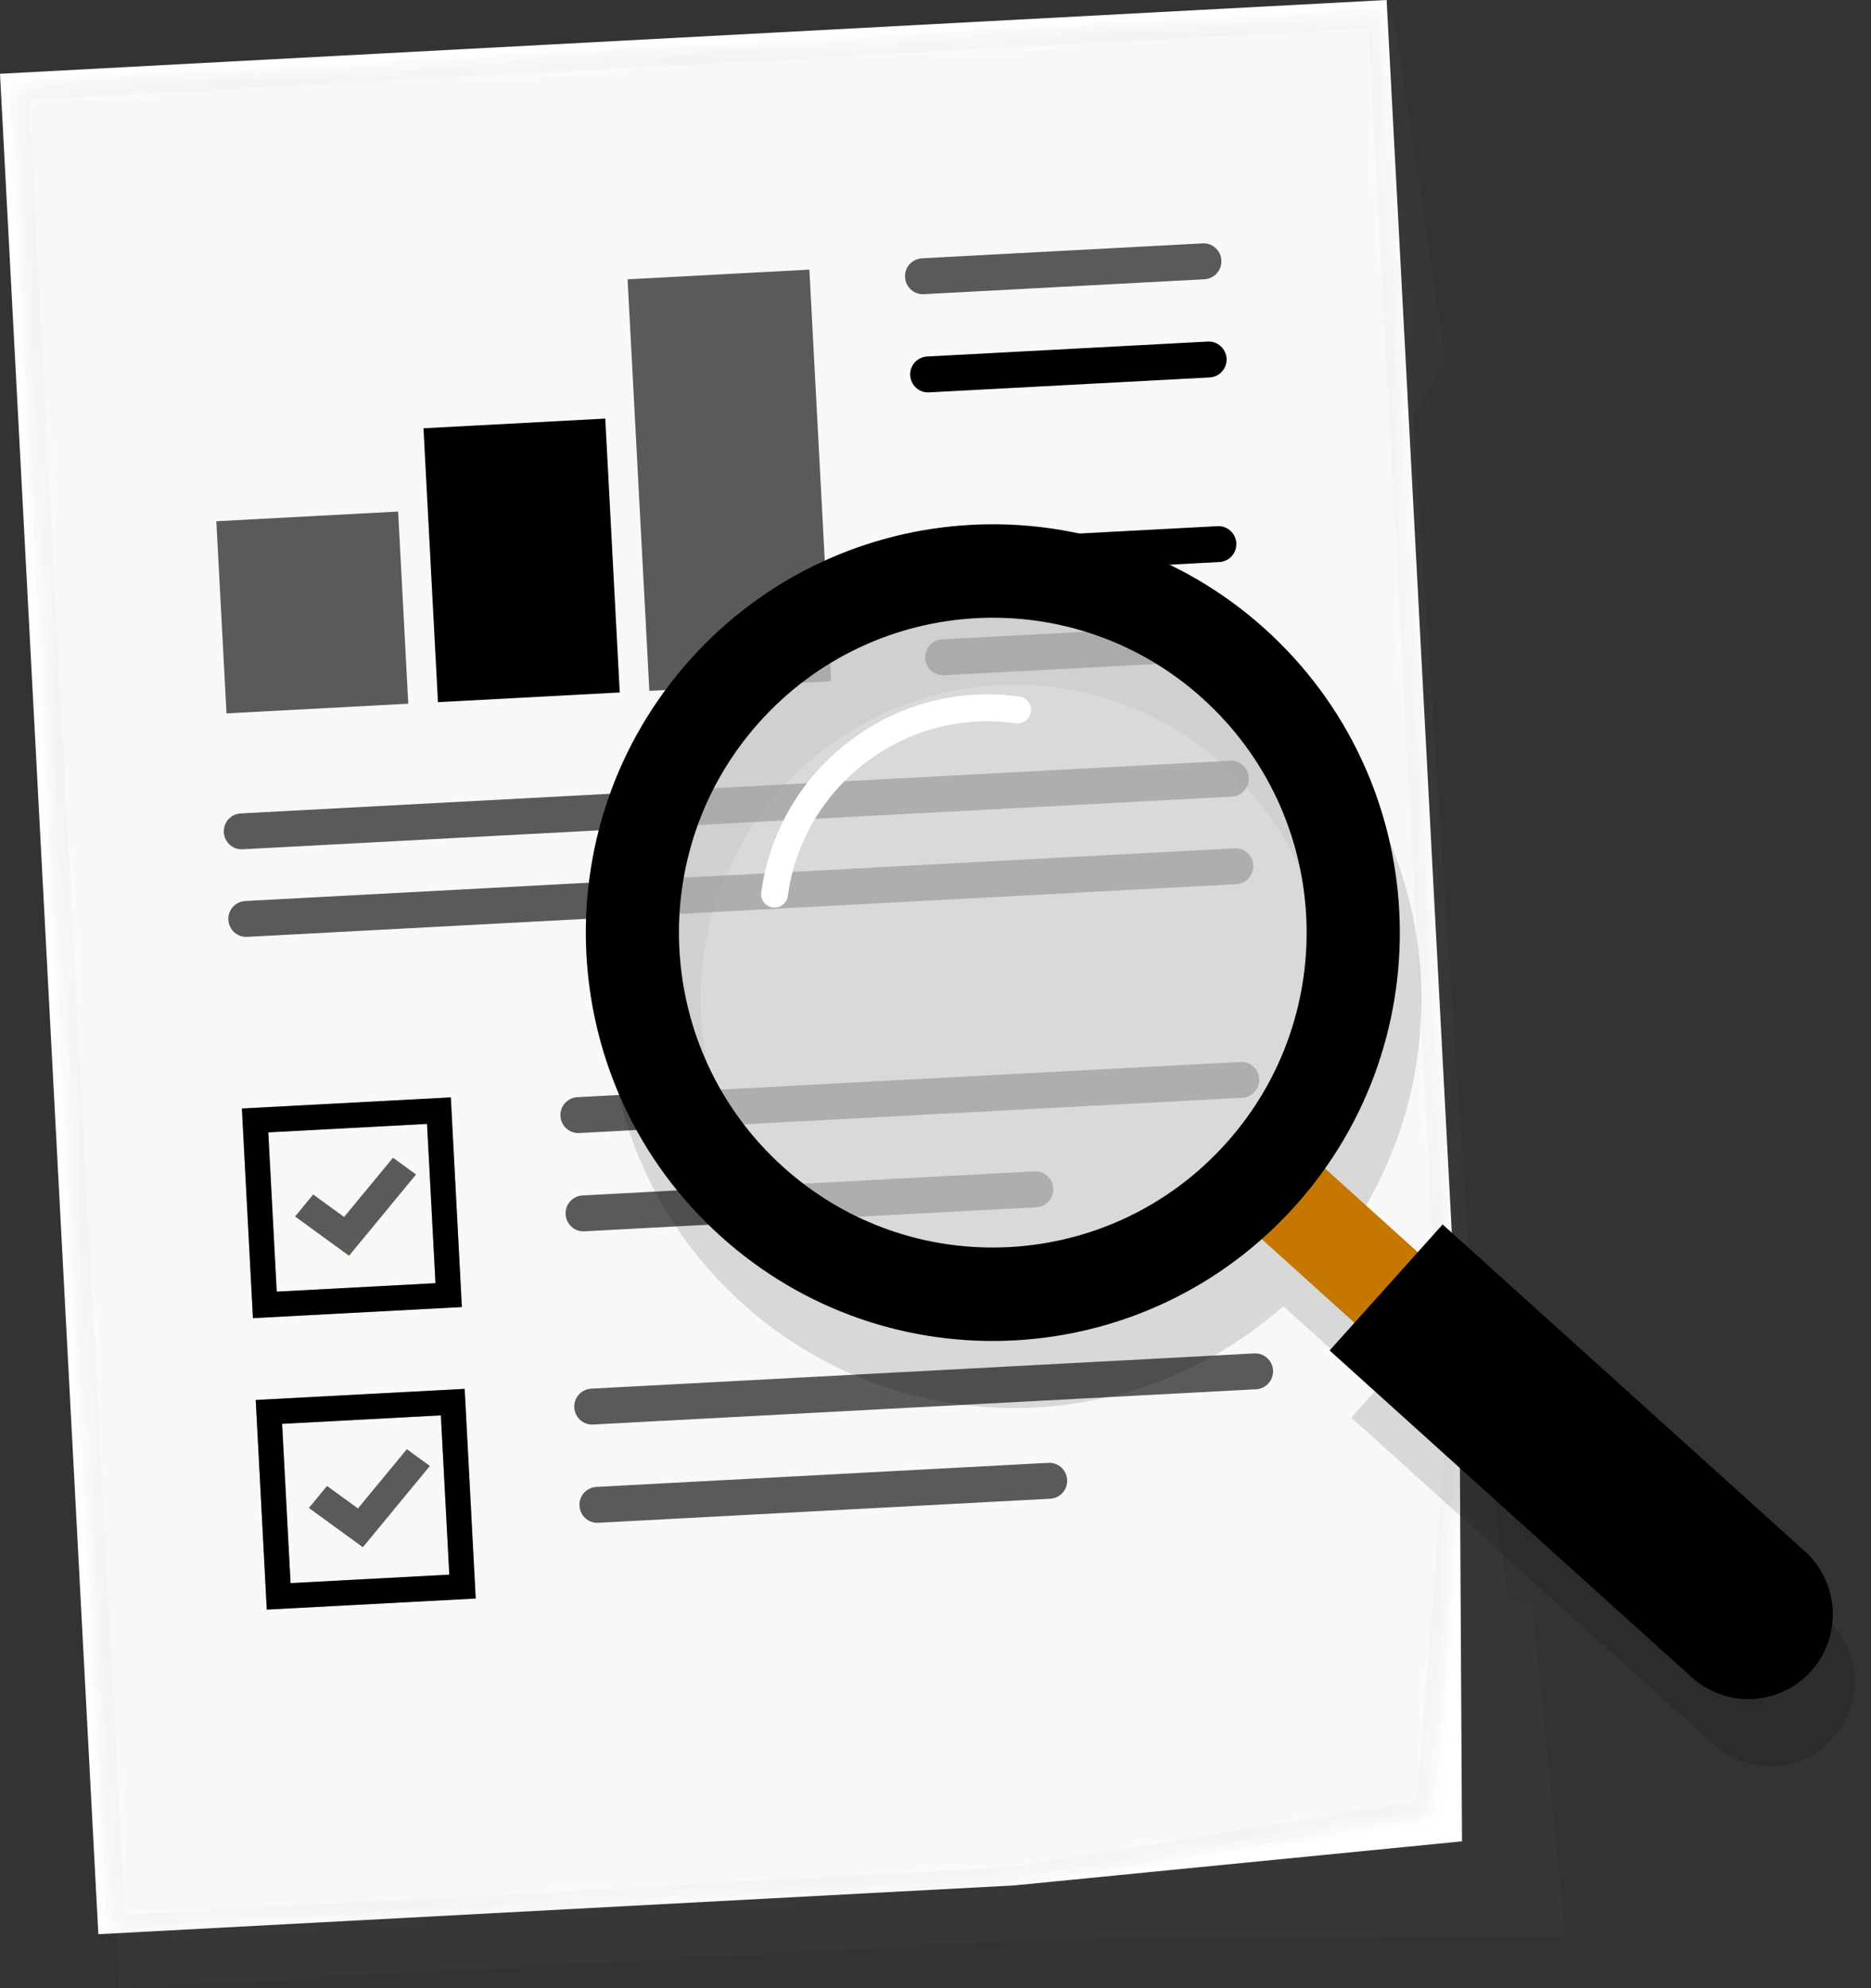
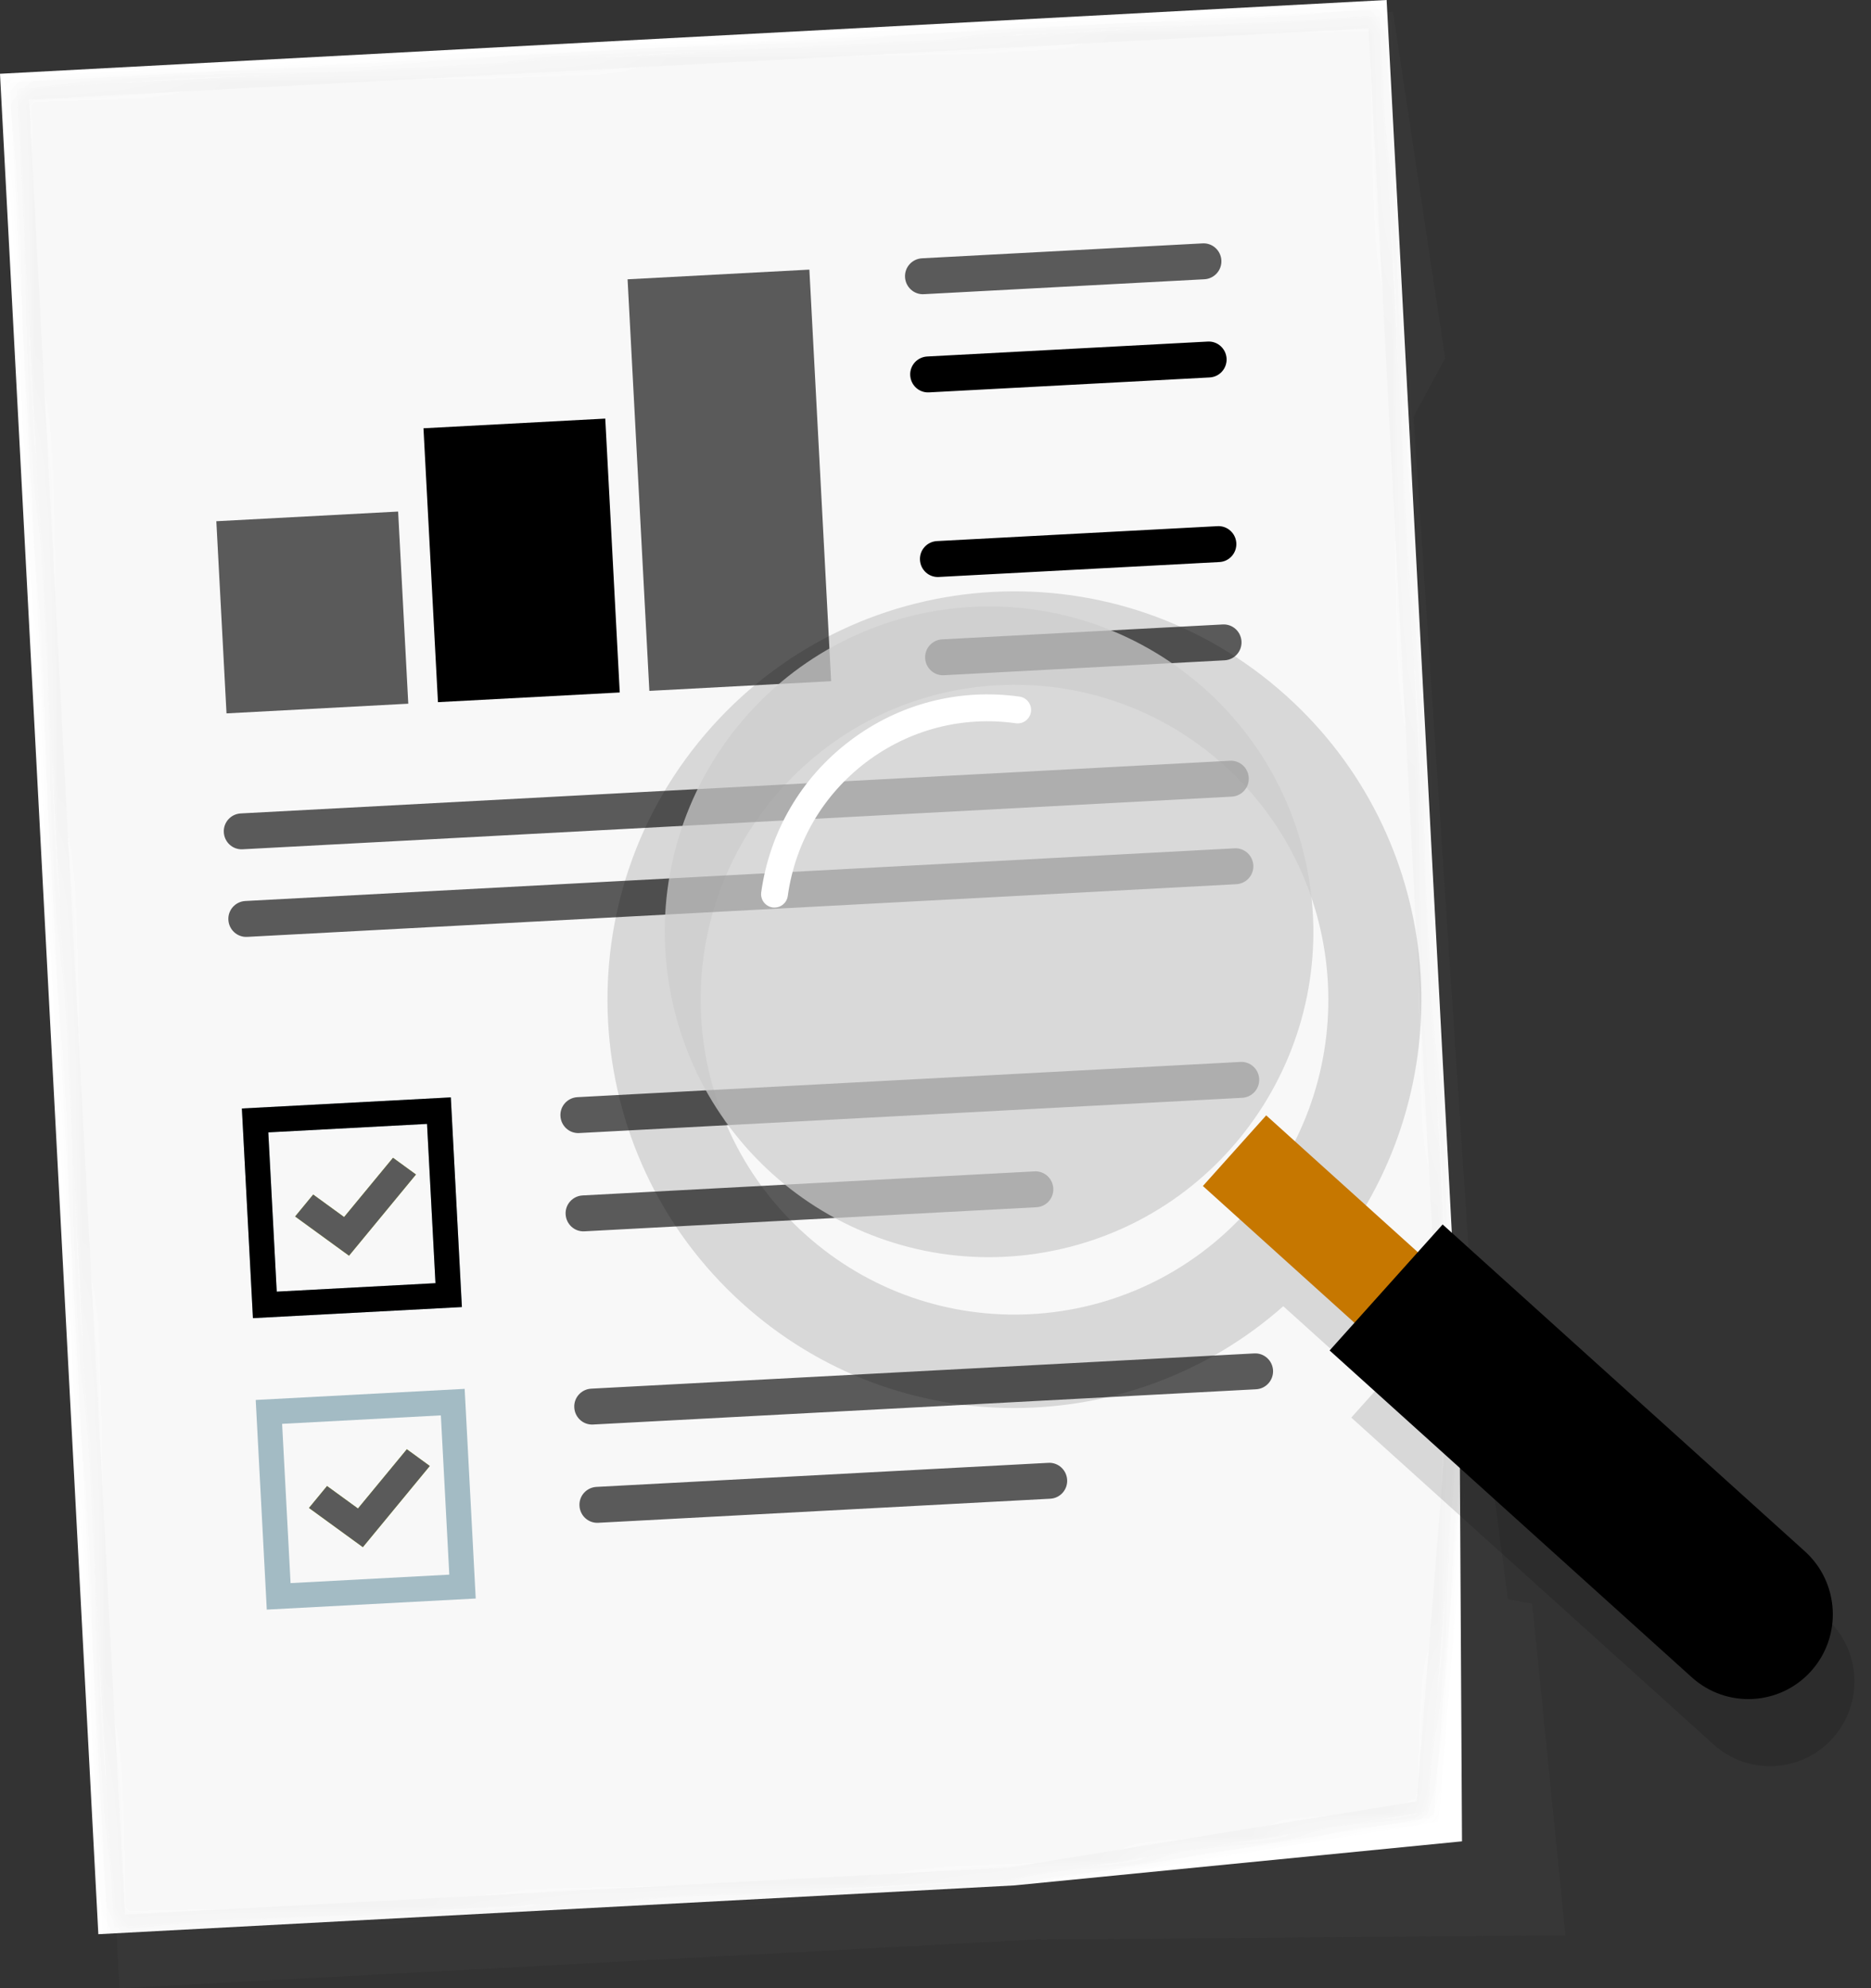
<svg xmlns="http://www.w3.org/2000/svg" width="80" height="85" viewBox="0 0 80 85" fill="none">
  <rect x="0" y="0" width="80" height="85" fill="#333333" stroke="none" />
  <path opacity="0.13" d="M66.933 82.739L44.277 82.917L5.11 85L0.905 5.465L59.558 0.499L61.79 15.315L60.439 17.814L63.074 57.66L64.47 68.37L65.511 68.566L66.933 82.739Z" fill="#5A5A5A" />
  <path d="M62.512 78.722L43.372 80.606L4.205 82.692L0 3.154L59.289 0L62.4 58.828L62.512 78.722Z" fill="white" />
  <mask id="mask0_12500_2875" style="mask-type:alpha" maskUnits="userSpaceOnUse" x="0" y="0" width="63" height="83">
    <path d="M61.311 77.689L43.233 80.624L4.601 82.68L0.417 3.519L59.259 0.386L62.533 62.294L61.311 77.689Z" fill="url(#paint0_linear_12500_2875)" />
  </mask>
  <g mask="url(#mask0_12500_2875)">
    <path opacity="0.03" d="M61.311 77.689L43.233 80.624L4.601 82.68L0.417 3.519L59.259 0.386L62.533 62.294L61.311 77.689Z" fill="#5A5A5A" />
  </g>
  <mask id="mask1_12500_2875" style="mask-type:alpha" maskUnits="userSpaceOnUse" x="0" y="0" width="63" height="83">
    <path d="M61.311 77.689L43.233 80.624L4.601 82.68L0.417 3.519L59.259 0.386L62.533 62.294L61.311 77.689Z" fill="url(#paint1_linear_12500_2875)" />
  </mask>
  <g mask="url(#mask1_12500_2875)">
    <path opacity="0.03" d="M62.247 62.29L61.045 77.443L43.203 80.34L4.871 82.379L0.717 3.788L58.989 0.686L62.247 62.29Z" fill="#C4C4C4" stroke="#5A5A5A" />
    <path d="M51.5 11.939L39.502 12.577C39.079 12.601 38.721 12.274 38.697 11.85C38.674 11.426 38.999 11.067 39.422 11.043L51.42 10.405C51.843 10.381 52.2 10.708 52.224 11.132C52.245 11.553 51.922 11.915 51.5 11.939Z" fill="#5A5A5A" />
    <path d="M51.721 16.137L39.723 16.775C39.3 16.799 38.943 16.473 38.919 16.048C38.895 15.624 39.221 15.265 39.644 15.241L51.641 14.603C52.064 14.579 52.422 14.906 52.446 15.33C52.467 15.754 52.144 16.116 51.721 16.137Z" fill="#000000" />
    <path d="M52.138 24.029L40.14 24.667C39.717 24.691 39.359 24.365 39.336 23.94C39.312 23.516 39.637 23.157 40.06 23.133L52.058 22.495C52.481 22.472 52.839 22.798 52.863 23.222C52.883 23.647 52.561 24.009 52.138 24.029Z" fill="#000000" />
    <path d="M52.36 28.23L40.362 28.868C39.939 28.892 39.581 28.566 39.557 28.142C39.534 27.717 39.859 27.358 40.282 27.334L52.28 26.697C52.703 26.673 53.06 26.999 53.084 27.424C53.105 27.848 52.782 28.207 52.36 28.23Z" fill="#5A5A5A" />
    <path d="M52.67 34.058L10.374 36.309C9.951 36.333 9.593 36.007 9.57 35.583C9.546 35.158 9.871 34.799 10.294 34.776L52.59 32.524C53.013 32.5 53.371 32.826 53.395 33.251C53.415 33.675 53.09 34.037 52.67 34.058Z" fill="#5A5A5A" />
    <path d="M52.865 37.802L10.569 40.054C10.146 40.077 9.789 39.751 9.765 39.327C9.741 38.903 10.066 38.544 10.489 38.52L52.785 36.268C53.208 36.244 53.566 36.571 53.59 36.995C53.613 37.416 53.288 37.778 52.865 37.802Z" fill="#5A5A5A" />
    <path d="M44.312 51.613L24.989 52.642C24.566 52.666 24.209 52.34 24.185 51.915C24.161 51.491 24.486 51.132 24.909 51.108L44.233 50.079C44.656 50.055 45.013 50.382 45.037 50.806C45.061 51.23 44.735 51.592 44.312 51.613Z" fill="#5A5A5A" />
    <path d="M53.117 46.934L24.767 48.441C24.345 48.465 23.987 48.139 23.963 47.714C23.939 47.29 24.265 46.931 24.688 46.907L53.037 45.4C53.46 45.376 53.818 45.703 53.841 46.127C53.862 46.548 53.539 46.91 53.117 46.934Z" fill="#5A5A5A" />
    <path d="M19.749 55.88L10.815 56.354L10.342 47.391L19.276 46.916L19.749 55.88ZM11.833 55.221L18.62 54.859L18.259 48.05L11.472 48.412L11.833 55.221Z" fill="#A3BBC4" />
    <path d="M14.923 53.684L12.619 52.008L13.391 51.07L14.713 52.031L16.804 49.498L17.786 50.213L14.923 53.684Z" fill="#C3D82E" />
    <path d="M19.749 55.88L10.815 56.354L10.342 47.391L19.276 46.916L19.749 55.88ZM11.833 55.221L18.62 54.859L18.259 48.05L11.472 48.412L11.833 55.221Z" fill="#000000" />
    <path d="M14.923 53.684L12.619 52.008L13.391 51.07L14.713 52.031L16.804 49.498L17.786 50.213L14.923 53.684Z" fill="#5A5A5A" />
    <path d="M44.904 64.074L25.581 65.103C25.158 65.127 24.8 64.8 24.777 64.377C24.753 63.952 25.078 63.593 25.501 63.569L44.824 62.54C45.247 62.516 45.605 62.843 45.629 63.267C45.653 63.691 45.327 64.053 44.904 64.074Z" fill="#5A5A5A" />
    <path d="M53.708 59.395L25.359 60.902C24.936 60.926 24.578 60.6 24.555 60.175C24.531 59.752 24.856 59.392 25.279 59.369L53.628 57.862C54.051 57.838 54.409 58.164 54.433 58.588C54.453 59.009 54.131 59.372 53.708 59.395Z" fill="#5A5A5A" />
    <path d="M20.341 68.341L11.407 68.815L10.934 59.852L19.868 59.377L20.341 68.341ZM12.424 67.682L19.211 67.32L18.85 60.511L12.063 60.873L12.424 67.682Z" fill="#A3BBC4" />
    <path d="M15.515 66.145L13.211 64.469L13.983 63.531L15.305 64.492L17.396 61.959L18.377 62.674L15.515 66.145Z" fill="#C3D82E" />
-     <path d="M20.341 68.341L11.407 68.815L10.934 59.852L19.868 59.377L20.341 68.341ZM12.424 67.682L19.211 67.32L18.85 60.511L12.063 60.873L12.424 67.682Z" fill="#000000" />
    <path d="M15.515 66.145L13.211 64.469L13.983 63.531L15.305 64.492L17.396 61.959L18.377 62.674L15.515 66.145Z" fill="#5A5A5A" />
    <path d="M25.88 17.896L18.107 18.31L18.726 30.019L26.499 29.605L25.88 17.896Z" fill="#000000" />
    <path d="M17.023 21.87L9.25 22.284L9.685 30.499L17.457 30.085L17.023 21.87Z" fill="#5A5A5A" />
    <path d="M34.607 11.527L26.834 11.941L27.765 29.537L35.538 29.123L34.607 11.527Z" fill="#5A5A5A" />
  </g>
  <path opacity="0.13" d="M78.097 69.189L72.322 63.977L62.61 55.215L61.548 56.399L57.579 52.821C62.621 45.691 61.649 35.746 55.012 29.759C47.867 23.311 36.863 23.896 30.437 31.067C24.011 38.235 24.593 49.275 31.741 55.722C38.377 61.709 48.338 61.627 54.87 55.844L58.839 59.422L57.778 60.606L70.781 72.337L73.265 74.58C74.75 75.918 77.033 75.797 78.366 74.31C79.7 72.82 79.579 70.527 78.097 69.189ZM34.406 52.749C28.896 47.777 28.444 39.265 33.4 33.737C38.357 28.21 46.841 27.756 52.351 32.728C57.86 37.701 58.313 46.213 53.356 51.741C48.4 57.271 39.915 57.722 34.406 52.749Z" fill="#000000" />
  <path d="M51.433 50.705L59.813 58.266L62.52 55.246L54.14 47.685L51.433 50.705Z" fill="#C67700" />
  <path d="M56.852 57.736L72.339 71.711C73.824 73.049 76.107 72.928 77.441 71.441C78.775 69.951 78.653 67.661 77.172 66.323L61.684 52.349L56.852 57.736Z" fill="#000000" />
  <path opacity="0.73" d="M45.017 53.474C52.525 51.963 57.39 44.633 55.884 37.101C54.378 29.569 47.071 24.688 39.563 26.199C32.056 27.71 27.191 35.041 28.697 42.572C30.203 50.104 37.51 54.985 45.017 53.474Z" fill="#CECECE" />
-   <path d="M29.511 28.198C23.085 35.366 23.667 46.406 30.815 52.853C37.96 59.3 48.965 58.715 55.391 51.544C61.817 44.376 61.235 33.336 54.087 26.889C46.939 20.445 35.938 21.029 29.511 28.198ZM32.471 30.871C37.428 25.343 45.913 24.889 51.422 29.862C56.932 34.835 57.384 43.347 52.428 48.874C47.471 54.402 38.986 54.855 33.477 49.883C27.967 44.91 27.515 36.398 32.471 30.871Z" fill="#000000" />
  <path d="M33.462 38.683C33.58 38.594 33.663 38.46 33.684 38.303C34.003 36.01 35.195 33.98 37.034 32.586C38.877 31.191 41.148 30.601 43.434 30.921C43.747 30.966 44.037 30.746 44.082 30.432C44.126 30.117 43.907 29.827 43.594 29.782C41.006 29.42 38.43 30.088 36.345 31.669C34.257 33.248 32.912 35.55 32.548 38.146C32.504 38.46 32.722 38.751 33.036 38.796C33.196 38.816 33.346 38.772 33.462 38.683Z" fill="white" />
  <defs>
    <linearGradient id="paint0_linear_12500_2875" x1="-57.171" y1="2.226" x2="29.461" y2="40.196" gradientUnits="userSpaceOnUse">
      <stop offset="0.36" stop-color="white" />
      <stop offset="1" />
    </linearGradient>
    <linearGradient id="paint1_linear_12500_2875" x1="-57.171" y1="2.226" x2="29.461" y2="40.196" gradientUnits="userSpaceOnUse">
      <stop offset="0.36" stop-color="white" />
      <stop offset="1" />
    </linearGradient>
  </defs>
</svg>